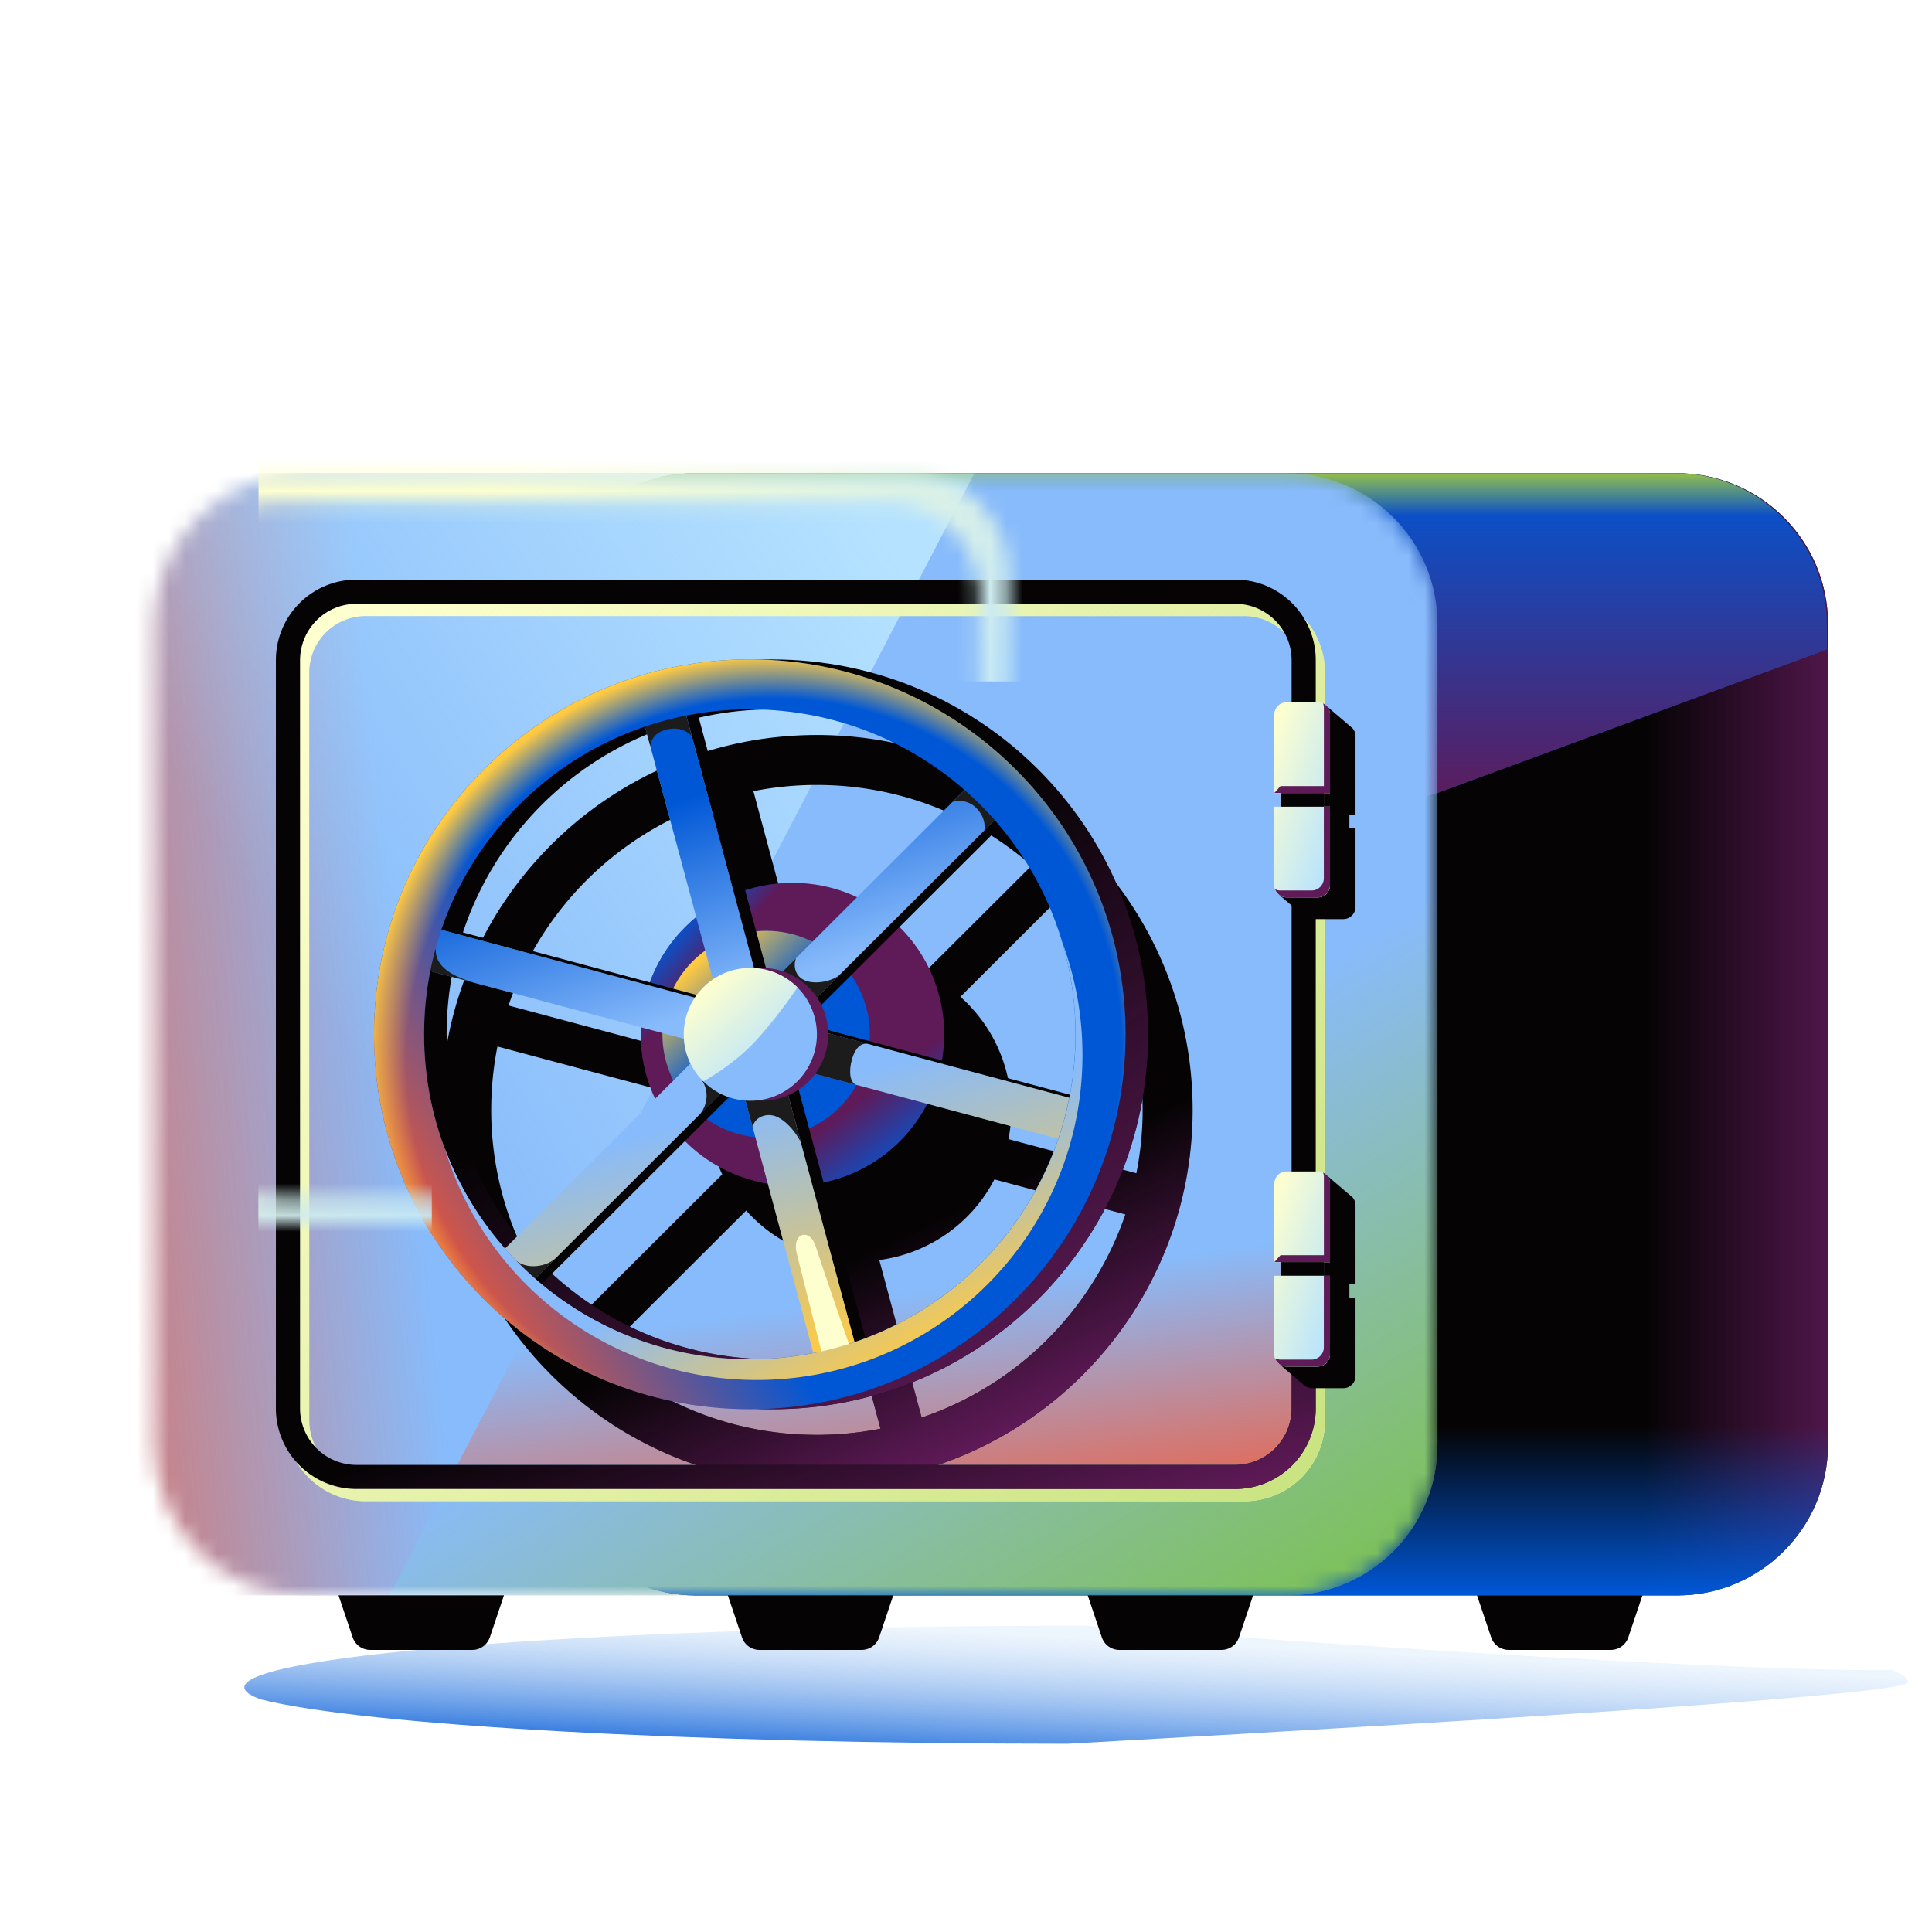
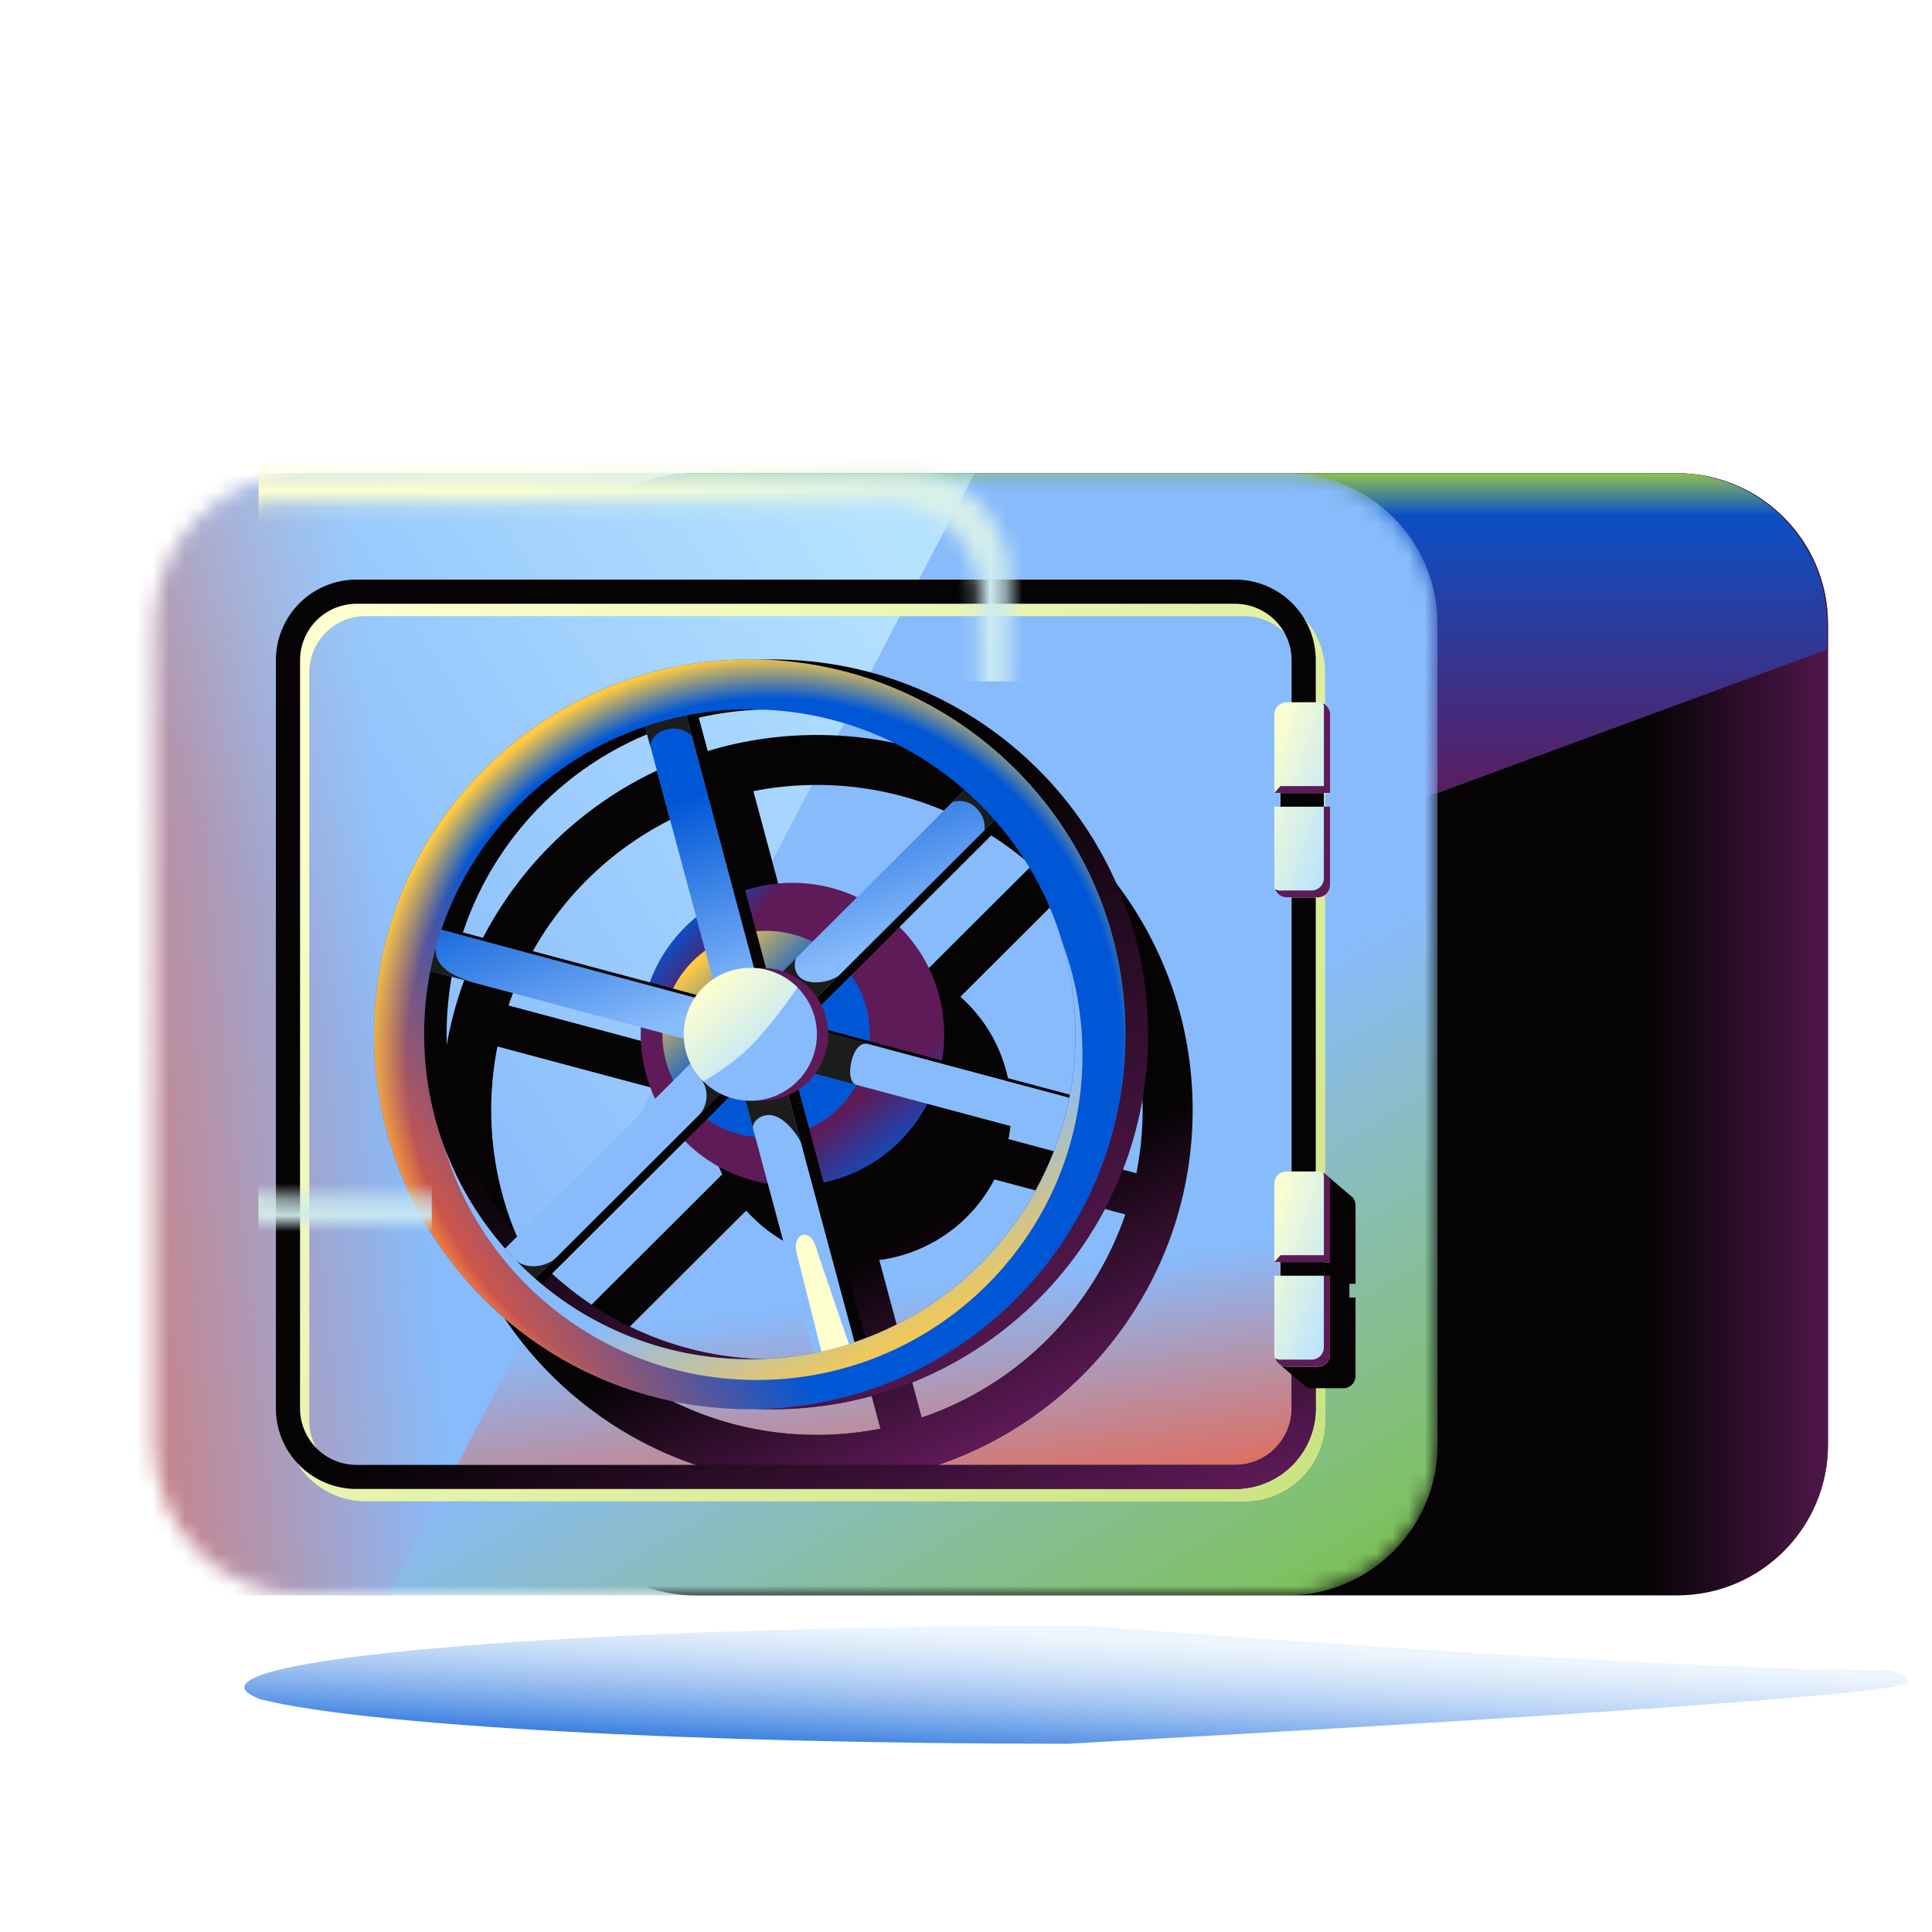
<svg xmlns="http://www.w3.org/2000/svg" width="120" height="120" fill="none">
  <g clip-path="url(#a)">
    <g filter="url(#b)">
      <path d="M118.511 104.48c0-.255-.352-.51-1.036-.752-6.338.12-26.37-.921-50.101-2.753-28.822 0-52.196 1.719-52.196 3.827 0 .256.353.511 1.036.752 6.329 1.599 26.352 2.754 50.102 2.754 28.778-1.607 52.154-3.083 52.195-3.828Z" fill="url(#c)" />
    </g>
    <path d="M104.161 99.092H43.212c-5.18 0-9.378-4.189-9.378-9.357V38.747c0-5.168 4.198-9.356 9.378-9.356h60.949c5.18 0 9.378 4.188 9.378 9.356v50.988c-.004 5.168-4.202 9.357-9.378 9.357Z" fill="#050304" />
    <path d="M104.161 99.092H43.212c-5.18 0-9.378-4.189-9.378-9.357V38.747c0-5.168 4.198-9.356 9.378-9.356h60.949c5.18 0 9.378 4.188 9.378 9.356v50.988c-.004 5.168-4.202 9.357-9.378 9.357Z" fill="url(#d)" />
-     <path d="M104.161 99.092H43.212c-5.18 0-9.378-4.189-9.378-9.357V38.747c0-5.168 4.198-9.356 9.378-9.356h60.949c5.18 0 9.378 4.188 9.378 9.356v50.988c-.004 5.168-4.202 9.357-9.378 9.357Z" fill="url(#e)" />
    <path d="M104.089 29.394H43.14c-5.18 0-9.378 4.188-9.378 9.356v24.891l55.522-14.39 24.179-8.907V38.75c0-5.168-4.198-9.356-9.374-9.356Z" fill="#0057D6" />
    <path d="M104.089 29.394H43.14c-5.18 0-9.378 4.188-9.378 9.356v24.891l55.522-14.39 24.179-8.907V38.75c0-5.168-4.198-9.356-9.374-9.356Z" fill="url(#f)" />
    <path d="M104.089 29.394H43.14c-5.18 0-9.378 4.188-9.378 9.356v24.891l55.522-14.39 24.179-8.907V38.75c0-5.168-4.198-9.356-9.374-9.356Z" fill="url(#g)" />
    <mask id="h" style="mask-type:alpha" maskUnits="userSpaceOnUse" x="9" y="29" width="81" height="71">
      <path d="M79.907 99.092H18.958c-5.18 0-9.378-4.189-9.378-9.357V38.747c0-5.168 4.198-9.356 9.378-9.356h60.949c5.18 0 9.378 4.188 9.378 9.356v50.988c0 5.168-4.198 9.357-9.378 9.357Z" fill="#91BD65" />
    </mask>
    <g mask="url(#h)">
      <path d="M79.907 99.092H18.958c-5.18 0-9.378-4.189-9.378-9.357V38.747c0-5.168 4.198-9.356 9.378-9.356h60.949c5.18 0 9.378 4.188 9.378 9.356v50.988c0 5.168-4.198 9.357-9.378 9.357Z" fill="#88BBFB" />
      <path d="M79.907 99.092H18.958c-5.18 0-9.378-4.189-9.378-9.357V38.747c0-5.168 4.198-9.356 9.378-9.356h60.949c5.18 0 9.378 4.188 9.378 9.356v50.988c0 5.168-4.198 9.357-9.378 9.357Z" fill="url(#i)" />
      <path d="M76.717 37.501a3.51 3.51 0 0 1 3.508 3.5v46.486a3.51 3.51 0 0 1-3.508 3.5h-54.57a3.51 3.51 0 0 1-3.508-3.5V41.001a3.51 3.51 0 0 1 3.508-3.5h54.57Z" fill="#88BBFB" />
      <path d="M76.717 37.501a3.51 3.51 0 0 1 3.508 3.5v46.486a3.51 3.51 0 0 1-3.508 3.5h-54.57a3.51 3.51 0 0 1-3.508-3.5V41.001a3.51 3.51 0 0 1 3.508-3.5h54.57Z" fill="url(#j)" />
      <path d="M60.519 29.394 24.178 99.09H-3.404V29.394h63.923Z" fill="#88BBFB" />
      <path d="M60.519 29.394 24.178 99.09H-3.404V29.394h63.923Z" fill="url(#k)" />
      <path d="M60.519 29.394 24.178 99.09H-3.404V29.394h63.923Z" fill="url(#l)" />
    </g>
    <path d="M50.74 45.652c-12.89 0-23.34 10.426-23.34 23.286 0 12.86 10.45 23.286 23.34 23.286S74.077 81.8 74.077 68.938c0-12.86-10.449-23.286-23.339-23.286Zm0 3.102c5.108 0 9.773 1.895 13.333 5.012l-6.676 6.66a9.38 9.38 0 0 0-4.012-.893c-1.28 0-2.496.257-3.608.715l-2.982-11.107a20.252 20.252 0 0 1 3.944-.387Zm-6.502 1.072 3.18 11.837a9.414 9.414 0 0 0-2.948 4.233l-12.886-3.444a20.247 20.247 0 0 1 12.655-12.626ZM30.51 68.938c0-1.347.134-2.662.388-3.94l13.077 3.497a9.321 9.321 0 0 0 .884 4.446l-9.322 9.3a20.065 20.065 0 0 1-5.027-13.303Zm20.23 20.185c-5.109 0-9.773-1.895-13.334-5.012l8.942-8.921a9.423 9.423 0 0 0 5.516 3.03l2.825 10.52c-1.277.249-2.598.383-3.949.383Zm6.505-1.073-2.631-9.788a9.442 9.442 0 0 0 7.15-5.008l8.136 2.174A20.26 20.26 0 0 1 57.244 88.05Zm5.392-17.298a9.385 9.385 0 0 0-2.986-8.84l6.297-6.281a20.08 20.08 0 0 1 5.023 13.304c0 1.347-.135 2.662-.388 3.939l-7.945-2.122Z" fill="#050304" />
    <path d="M50.74 45.652c-12.89 0-23.34 10.426-23.34 23.286 0 12.86 10.45 23.286 23.34 23.286S74.077 81.8 74.077 68.938c0-12.86-10.449-23.286-23.339-23.286Zm0 3.102c5.108 0 9.773 1.895 13.333 5.012l-6.676 6.66a9.38 9.38 0 0 0-4.012-.893c-1.28 0-2.496.257-3.608.715l-2.982-11.107a20.252 20.252 0 0 1 3.944-.387Zm-6.502 1.072 3.18 11.837a9.414 9.414 0 0 0-2.948 4.233l-12.886-3.444a20.247 20.247 0 0 1 12.655-12.626ZM30.51 68.938c0-1.347.134-2.662.388-3.94l13.077 3.497a9.321 9.321 0 0 0 .884 4.446l-9.322 9.3a20.065 20.065 0 0 1-5.027-13.303Zm20.23 20.185c-5.109 0-9.773-1.895-13.334-5.012l8.942-8.921a9.423 9.423 0 0 0 5.516 3.03l2.825 10.52c-1.277.249-2.598.383-3.949.383Zm6.505-1.073-2.631-9.788a9.442 9.442 0 0 0 7.15-5.008l8.136 2.174A20.26 20.26 0 0 1 57.244 88.05Zm5.392-17.298a9.385 9.385 0 0 0-2.986-8.84l6.297-6.281a20.08 20.08 0 0 1 5.023 13.304c0 1.347-.135 2.662-.388 3.939l-7.945-2.122Z" fill="url(#m)" />
    <path d="M49.22 73.644c5.206 0 9.426-4.21 9.426-9.405 0-5.194-4.22-9.405-9.426-9.405-5.207 0-9.427 4.21-9.427 9.405 0 5.195 4.22 9.405 9.427 9.405Z" fill="#5F1A58" />
    <path d="M49.22 73.644c5.206 0 9.426-4.21 9.426-9.405 0-5.194-4.22-9.405-9.426-9.405-5.207 0-9.427 4.21-9.427 9.405 0 5.195 4.22 9.405 9.427 9.405Z" fill="url(#n)" />
    <path d="M49.22 73.644c5.206 0 9.426-4.21 9.426-9.405 0-5.194-4.22-9.405-9.426-9.405-5.207 0-9.427 4.21-9.427 9.405 0 5.195 4.22 9.405 9.427 9.405Z" fill="url(#o)" />
    <path d="M47.586 70.67c3.557 0 6.44-2.878 6.44-6.427 0-3.55-2.883-6.427-6.44-6.427-3.558 0-6.441 2.878-6.441 6.427 0 3.55 2.883 6.426 6.44 6.426Z" fill="#0057D6" />
    <path d="M47.586 70.67c3.557 0 6.44-2.878 6.44-6.427 0-3.55-2.883-6.427-6.44-6.427-3.558 0-6.441 2.878-6.441 6.427 0 3.55 2.883 6.426 6.44 6.426Z" fill="url(#p)" />
    <path d="M47.97 40.959c-12.89 0-23.34 10.425-23.34 23.286 0 12.86 10.45 23.286 23.34 23.286s23.339-10.426 23.339-23.286c0-12.86-10.45-23.286-23.34-23.286Zm0 43.47c-11.173 0-20.23-9.036-20.23-20.184 0-11.148 9.057-20.185 20.23-20.185S68.2 53.097 68.2 64.245c0 11.148-9.057 20.184-20.23 20.184Z" fill="#050304" />
    <path d="M47.97 40.959c-12.89 0-23.34 10.425-23.34 23.286 0 12.86 10.45 23.286 23.34 23.286s23.339-10.426 23.339-23.286c0-12.86-10.45-23.286-23.34-23.286Zm0 43.47c-11.173 0-20.23-9.036-20.23-20.184 0-11.148 9.057-20.185 20.23-20.185S68.2 53.097 68.2 64.245c0 11.148-9.057 20.184-20.23 20.184Z" fill="url(#q)" />
    <path d="M69.065 68.695 49.872 63.56l14.05-14.018-1.873-1.866-14.05 14.019-5.143-19.153-2.56.685 5.146 19.15-19.197-5.132-.683 2.555 19.193 5.13-14.05 14.02 1.87 1.868 14.054-14.022 5.142 19.153 2.557-.685-5.143-19.15 19.193 5.131.687-2.55Z" fill="#050304" />
    <path d="M68.323 68.695 49.13 63.56l14.05-14.018-1.873-1.866-14.05 14.019-5.143-19.153-2.557.685 5.143 19.15-19.193-5.132-.687 2.555 19.193 5.13-14.05 14.02 1.873 1.868 14.05-14.022 5.143 19.153 2.556-.685-5.142-19.15 19.197 5.131.683-2.55Z" fill="#88BBFB" />
-     <path d="M68.323 68.695 49.13 63.56l14.05-14.018-1.873-1.866-14.05 14.019-5.143-19.153-2.557.685 5.143 19.15-19.193-5.132-.687 2.555 19.193 5.13-14.05 14.02 1.873 1.868 14.05-14.022 5.143 19.153 2.556-.685-5.142-19.15 19.197 5.131.683-2.55Z" fill="url(#r)" />
    <path d="M68.323 68.695 49.13 63.56l14.05-14.018-1.873-1.866-14.05 14.019-5.143-19.153-2.557.685 5.143 19.15-19.193-5.132-.687 2.555 19.193 5.13-14.05 14.02 1.873 1.868 14.05-14.022 5.143 19.153 2.556-.685-5.142-19.15 19.197 5.131.683-2.55Z" fill="url(#s)" />
    <path d="m61.305 47.683 1.874 1.869-2.038 2.033s.164-.726-.492-1.389c-.657-.667-1.467-.391-1.467-.391l2.123-2.122Zm-20.913-1.33s0-.808 1.034-1.046c1.037-.238 1.533.41 1.533.41l-.805-3.005c-.874.167-1.732.38-2.568.64l.806 3.001ZM49.897 60.85c.618.327 1.665.144 2.228-.269l-1.46 1.457-2.393-1.358 1.172-1.161c-.153.331-.133 1.02.453 1.33ZM52.912 65.817c-.19.671-.148 1.454.296 1.573l-2.585-.69.796-2.527 2.585.68c-.432-.114-.848.102-1.092.964ZM47.845 69.26c.776.046 1.593 1.05 1.897 1.69l-.825-3.08-2.616.484.456 1.684c.015-.365.425-.818 1.088-.778ZM43.367 69.318c.601-.59.732-1.653.123-2.356l1.276.982-1.399 1.374ZM34.568 78.098c-.594.593-1.84.784-2.54.18l1.13 1.239 1.41-1.419.009-.008-.009.008ZM29.397 61.025c-1.173-.373-2.412-.908-2.33-2.144l-.547 1.378 2.877.766Z" fill="#1C1C1C" />
    <path d="M77.288 38.263a3.51 3.51 0 0 1 3.508 3.5V88.25a3.51 3.51 0 0 1-3.508 3.5h-54.57a3.51 3.51 0 0 1-3.509-3.5V41.764a3.51 3.51 0 0 1 3.508-3.5h54.57Zm0-1.5h-54.57a5.003 5.003 0 0 0-5.009 4.996v46.487a5.003 5.003 0 0 0 5.008 4.997h54.57a5.003 5.003 0 0 0 5.01-4.997V41.763a5 5 0 0 0-5.01-5Z" fill="#FEFFCF" />
    <path d="M77.288 38.263a3.51 3.51 0 0 1 3.508 3.5V88.25a3.51 3.51 0 0 1-3.508 3.5h-54.57a3.51 3.51 0 0 1-3.509-3.5V41.764a3.51 3.51 0 0 1 3.508-3.5h54.57Zm0-1.5h-54.57a5.003 5.003 0 0 0-5.009 4.996v46.487a5.003 5.003 0 0 0 5.008 4.997h54.57a5.003 5.003 0 0 0 5.01-4.997V41.763a5 5 0 0 0-5.01-5Z" fill="url(#t)" />
    <path d="M76.716 37.502a3.51 3.51 0 0 1 3.508 3.5v46.486a3.51 3.51 0 0 1-3.508 3.5H22.145a3.51 3.51 0 0 1-3.508-3.5V41.002a3.51 3.51 0 0 1 3.508-3.5h54.57Zm0-1.501H22.145a5.003 5.003 0 0 0-5.008 4.997v46.486a5.003 5.003 0 0 0 5.008 4.997h54.57a5.003 5.003 0 0 0 5.009-4.997V41.002c0-2.763-2.243-5.001-5.008-5.001Z" fill="#050304" />
    <path d="M76.716 37.502a3.51 3.51 0 0 1 3.508 3.5v46.486a3.51 3.51 0 0 1-3.508 3.5H22.145a3.51 3.51 0 0 1-3.508-3.5V41.002a3.51 3.51 0 0 1 3.508-3.5h54.57Zm0-1.501H22.145a5.003 5.003 0 0 0-5.008 4.997v46.486a5.003 5.003 0 0 0 5.008 4.997h54.57a5.003 5.003 0 0 0 5.009-4.997V41.002c0-2.763-2.243-5.001-5.008-5.001Z" fill="url(#u)" />
    <path d="M46.571 40.956c-12.89 0-23.339 10.425-23.339 23.286 0 12.86 10.45 23.286 23.34 23.286S69.91 77.103 69.91 64.242c-.003-12.86-10.449-23.286-23.339-23.286Zm0 43.47c-11.173 0-20.23-9.036-20.23-20.184 0-11.148 9.057-20.184 20.23-20.184 11.174 0 20.23 9.036 20.23 20.184 0 11.148-9.056 20.184-20.23 20.184Z" fill="#0057D6" />
    <path d="M46.571 40.956c-12.89 0-23.339 10.425-23.339 23.286 0 12.86 10.45 23.286 23.34 23.286S69.91 77.103 69.91 64.242c-.003-12.86-10.449-23.286-23.339-23.286Zm0 43.47c-11.173 0-20.23-9.036-20.23-20.184 0-11.148 9.057-20.184 20.23-20.184 11.174 0 20.23 9.036 20.23 20.184 0 11.148-9.056 20.184-20.23 20.184Z" fill="url(#v)" />
    <path d="M46.571 40.956c-12.89 0-23.339 10.425-23.339 23.286 0 12.86 10.45 23.286 23.34 23.286S69.91 77.103 69.91 64.242c-.003-12.86-10.449-23.286-23.339-23.286Zm0 43.47c-11.173 0-20.23-9.036-20.23-20.184 0-11.148 9.057-20.184 20.23-20.184 11.174 0 20.23 9.036 20.23 20.184 0 11.148-9.056 20.184-20.23 20.184Z" fill="url(#w)" />
    <path d="M49.493 77.874c.294 1.162 1.65 6.557 1.65 6.557l1.78-.387s-1.882-5.429-2.255-6.624c-.37-1.18-1.511-.853-1.175.454Z" fill="#FEFFCF" />
    <path d="M65.962 58.477c.545 1.828.843 3.764.843 5.767 0 11.148-9.057 20.184-20.23 20.184-8.688 0-16.092-5.462-18.958-13.132 2.49 8.337 10.225 14.417 19.387 14.417 11.173 0 20.23-9.037 20.23-20.184a20.07 20.07 0 0 0-1.272-7.052Z" fill="url(#x)" />
    <path d="M47.309 68.37a4.13 4.13 0 0 0 4.135-4.125 4.13 4.13 0 0 0-4.135-4.126 4.13 4.13 0 0 0-4.135 4.126 4.13 4.13 0 0 0 4.135 4.125Z" fill="#5F1A58" />
    <path d="M46.606 68.37a4.13 4.13 0 0 0 4.134-4.125 4.13 4.13 0 0 0-4.134-4.126 4.13 4.13 0 0 0-4.135 4.126 4.13 4.13 0 0 0 4.135 4.125Z" fill="#88BBFB" />
    <path d="M46.718 60.123h-.228a4.126 4.126 0 0 0-4.02 4.066v.112a4.114 4.114 0 0 0 1.21 2.863s1.888-.994 3.332-2.595c1.444-1.601 2.52-3.243 2.52-3.243a4.146 4.146 0 0 0-2.814-1.203Z" fill="url(#y)" />
-     <path d="M29.336 102.479h-6.344c-.492 0-.93-.313-1.086-.778l-.88-2.614h10.277l-.88 2.614c-.161.465-.598.778-1.087.778Zm47.619-.778.88-2.614H67.558l.88 2.614c.157.465.594.778 1.087.778h6.344c.492 0 .929-.313 1.086-.778ZM53.518 102.479h-6.344c-.493 0-.93-.313-1.086-.778l-.881-2.614h10.277l-.88 2.614a1.145 1.145 0 0 1-1.086.778Zm47.618-.778.881-2.614H91.739l.881 2.614c.157.465.594.778 1.086.778h6.344c.493 0 .93-.313 1.086-.778ZM83.433 57.088H81.5a.768.768 0 0 1-.478-.168l-1.567-1.333 1.284-4.137h.38v-.848h-.38v-4.874c0-.421.343-.76.761-.76l.877-1.128 1.627 1.389c.12.134.19.309.19.502v4.874h-.38v.85h.38v4.873c0 .42-.34.76-.76.76Z" fill="#050304" />
    <path d="M81.845 55.739h-1.933a.761.761 0 0 1-.762-.76v-4.874h.381v-.849h-.38V44.38c0-.421.343-.76.76-.76h1.934c.422 0 .761.343.761.76v4.877h-.38v.85h.38v4.873c.004.42-.34.76-.761.76Z" fill="#FEFFCF" />
    <path d="M81.845 55.739h-1.933a.761.761 0 0 1-.762-.76v-4.874h.381v-.849h-.38V44.38c0-.421.343-.76.76-.76h1.934c.422 0 .761.343.761.76v4.877h-.38v.85h.38v4.873c.004.42-.34.76-.761.76Z" fill="url(#z)" />
    <path d="M82.228 49.257h-2.695v.849h2.695v-.85Z" fill="#050304" />
    <path d="M82.23 50.101h.38v4.874c0 .42-.343.76-.761.76h-1.933a.766.766 0 0 1-.717-.503c.101.049.213.078.332.078h1.933a.761.761 0 0 0 .762-.76v-4.449h.003Zm-.05-6.408c.03.082.05.168.05.257v4.874h-2.695l-.38.425h3.459v-4.874a.766.766 0 0 0-.433-.682Z" fill="#5F1A58" />
    <path d="M83.433 86.224H81.5a.768.768 0 0 1-.478-.167l-1.567-1.333 1.284-4.137h.38v-.849h-.38v-4.874c0-.42.343-.76.761-.76l.877-1.127 1.627 1.388a.75.75 0 0 1 .19.503v4.874h-.38v.849h.38v4.874c0 .42-.34.76-.76.76Z" fill="#050304" />
    <path d="M81.845 84.876h-1.933a.761.761 0 0 1-.762-.76v-4.874h.381v-.849h-.38V73.52c0-.42.343-.76.76-.76h1.934c.422 0 .761.343.761.76v4.874h-.38v.85h.38v4.873a.759.759 0 0 1-.761.76Z" fill="#FEFFCF" />
    <path d="M81.845 84.876h-1.933a.761.761 0 0 1-.762-.76v-4.874h.381v-.849h-.38V73.52c0-.42.343-.76.76-.76h1.934c.422 0 .761.343.761.76v4.874h-.38v.85h.38v4.873a.759.759 0 0 1-.761.76Z" fill="url(#A)" />
    <path d="M82.228 78.388h-2.695v.849h2.695v-.85Z" fill="#050304" />
    <path d="M82.23 79.239h.38v4.874c0 .42-.343.76-.761.76h-1.933a.766.766 0 0 1-.717-.503c.101.048.213.078.332.078h1.933a.761.761 0 0 0 .762-.76V79.24h.003Zm-.05-6.408c.03.082.05.168.05.257v4.874h-2.695l-.38.424h3.459v-4.873a.77.77 0 0 0-.433-.682Z" fill="#5F1A58" />
    <mask id="B" style="mask-type:alpha" maskUnits="userSpaceOnUse" x="9" y="29" width="54" height="47">
      <path fill-rule="evenodd" clip-rule="evenodd" d="M15.828 75.907H56.43c3.45 0 6.247-2.79 6.247-6.233V35.707c0-3.443-2.797-6.233-6.247-6.233H15.828c-3.451 0-6.248 2.79-6.248 6.233v33.967c0 3.442 2.797 6.233 6.248 6.233Zm1.532-1.537H55a5.792 5.792 0 0 0 5.792-5.794V37.005c0-3.2-2.592-5.794-5.791-5.794H17.36a5.792 5.792 0 0 0-5.792 5.794v31.571c0 3.2 2.592 5.794 5.791 5.794Z" fill="#91BD65" />
    </mask>
    <g mask="url(#B)">
      <path d="m26.809 77.293-5.83 5.83h-4.92v-57.03h68.69V33.2l-4.737 3.826v5.284H26.809v34.983Z" fill="#FEFFCF" />
      <path d="m26.809 77.293-5.83 5.83h-4.92v-57.03h68.69V33.2l-4.737 3.826v5.284H26.809v34.983Z" fill="url(#C)" />
    </g>
  </g>
  <defs>
    <linearGradient id="c" x1="82.419" y1="102.485" x2="81.977" y2="111.408" gradientUnits="userSpaceOnUse">
      <stop stop-color="#A4CBF5" stop-opacity=".2" />
      <stop offset="1" stop-color="#0057D6" />
    </linearGradient>
    <linearGradient id="d" x1="115.935" y1="79.47" x2="102.127" y2="79.47" gradientUnits="userSpaceOnUse">
      <stop stop-color="#5F1A58" />
      <stop offset="1" stop-color="#5F1A58" stop-opacity="0" />
    </linearGradient>
    <linearGradient id="e" x1="105.374" y1="99.018" x2="105.374" y2="88.592" gradientUnits="userSpaceOnUse">
      <stop stop-color="#0057D6" />
      <stop offset="1" stop-color="#0057D6" stop-opacity="0" />
    </linearGradient>
    <linearGradient id="f" x1="103.995" y1="50.241" x2="103.995" y2="29.39" gradientUnits="userSpaceOnUse">
      <stop stop-color="#5F1A58" />
      <stop offset="1" stop-color="#5F1A58" stop-opacity="0" />
    </linearGradient>
    <linearGradient id="g" x1="73.612" y1="29.394" x2="73.612" y2="33.229" gradientUnits="userSpaceOnUse">
      <stop stop-color="#93BE4C" />
      <stop offset=".684" stop-color="#93BE4C" stop-opacity="0" />
    </linearGradient>
    <linearGradient id="i" x1="86.829" y1="95.481" x2="70.093" y2="66.963" gradientUnits="userSpaceOnUse">
      <stop stop-color="#7DC15D" />
      <stop offset="1" stop-color="#93BE4C" stop-opacity="0" />
    </linearGradient>
    <linearGradient id="j" x1="70.005" y1="70.069" x2="73.58" y2="96.237" gradientUnits="userSpaceOnUse">
      <stop offset=".314" stop-color="#FA552D" stop-opacity="0" />
      <stop offset="1" stop-color="#FA552D" />
    </linearGradient>
    <linearGradient id="k" x1="26.932" y1="82.82" x2="-5.961" y2="86.065" gradientUnits="userSpaceOnUse">
      <stop stop-color="#FA552D" stop-opacity="0" />
      <stop offset="1" stop-color="#FA552D" />
    </linearGradient>
    <linearGradient id="l" x1="56.227" y1="35.533" x2="18.212" y2="59.627" gradientUnits="userSpaceOnUse">
      <stop stop-color="#B5E2FF" />
      <stop offset="1" stop-color="#B5E2FF" stop-opacity="0" />
    </linearGradient>
    <linearGradient id="m" x1="64.435" y1="88.222" x2="58.3" y2="75.551" gradientUnits="userSpaceOnUse">
      <stop stop-color="#5F1A58" />
      <stop offset="1" stop-color="#5F1A58" stop-opacity="0" />
    </linearGradient>
    <linearGradient id="n" x1="55.507" y1="72.988" x2="52.429" y2="68.946" gradientUnits="userSpaceOnUse">
      <stop stop-color="#0057D6" />
      <stop offset="1" stop-color="#0057D6" stop-opacity="0" />
    </linearGradient>
    <linearGradient id="o" x1="41.801" y1="57.804" x2="44.219" y2="59.943" gradientUnits="userSpaceOnUse">
      <stop stop-color="#0057D6" />
      <stop offset="1" stop-color="#0057D6" stop-opacity="0" />
    </linearGradient>
    <linearGradient id="p" x1="46.544" y1="64.243" x2="42.746" y2="60.218" gradientUnits="userSpaceOnUse">
      <stop stop-color="#FFCA42" stop-opacity="0" />
      <stop offset="1" stop-color="#FFCA42" />
    </linearGradient>
    <linearGradient id="q" x1="67.247" y1="85.25" x2="48.853" y2="58.172" gradientUnits="userSpaceOnUse">
      <stop stop-color="#5F1A58" />
      <stop offset="1" stop-color="#5F1A58" stop-opacity="0" />
    </linearGradient>
    <linearGradient id="r" x1="48.204" y1="68.118" x2="52.665" y2="83.761" gradientUnits="userSpaceOnUse">
      <stop stop-color="#FFCA42" stop-opacity="0" />
      <stop offset="1" stop-color="#FFCA42" />
    </linearGradient>
    <linearGradient id="s" x1="40.658" y1="44.949" x2="46.548" y2="61.751" gradientUnits="userSpaceOnUse">
      <stop offset=".283" stop-color="#0057D6" />
      <stop offset="1" stop-color="#0057D6" stop-opacity="0" />
    </linearGradient>
    <linearGradient id="t" x1="80.261" y1="92.025" x2="17.93" y2="41.777" gradientUnits="userSpaceOnUse">
      <stop stop-color="#CBE482" />
      <stop offset="1" stop-color="#CBE482" stop-opacity="0" />
    </linearGradient>
    <linearGradient id="u" x1="78.615" y1="92.317" x2="73.784" y2="75.928" gradientUnits="userSpaceOnUse">
      <stop stop-color="#5F1A58" />
      <stop offset="1" stop-color="#5F1A58" stop-opacity="0" />
    </linearGradient>
    <linearGradient id="v" x1="29.543" y1="84.497" x2="43.706" y2="75.532" gradientUnits="userSpaceOnUse">
      <stop stop-color="#FA552D" />
      <stop offset="1" stop-color="#FA552D" stop-opacity="0" />
    </linearGradient>
    <linearGradient id="x" x1="58.655" y1="83.568" x2="53.263" y2="73.505" gradientUnits="userSpaceOnUse">
      <stop stop-color="#FFCA42" />
      <stop offset="1" stop-color="#88BBFB" />
    </linearGradient>
    <linearGradient id="y" x1="43.583" y1="61.435" x2="48.252" y2="66.476" gradientUnits="userSpaceOnUse">
      <stop stop-color="#FEFFCF" />
      <stop offset="1" stop-color="#B5E2FF" />
    </linearGradient>
    <linearGradient id="z" x1="79.444" y1="44.117" x2="85.325" y2="46.026" gradientUnits="userSpaceOnUse">
      <stop stop-color="#B5E2FF" stop-opacity="0" />
      <stop offset="1" stop-color="#B5E2FF" />
    </linearGradient>
    <linearGradient id="A" x1="79.444" y1="73.258" x2="85.324" y2="75.167" gradientUnits="userSpaceOnUse">
      <stop stop-color="#B5E2FF" stop-opacity="0" />
      <stop offset="1" stop-color="#B5E2FF" />
    </linearGradient>
    <linearGradient id="C" x1="52.024" y1="63.514" x2="25.399" y2="35.362" gradientUnits="userSpaceOnUse">
      <stop stop-color="#B5E2FF" />
      <stop offset="1" stop-color="#B5E2FF" stop-opacity="0" />
    </linearGradient>
    <radialGradient id="w" cx="0" cy="0" r="1" gradientUnits="userSpaceOnUse" gradientTransform="matrix(14.554 19.734 -20.175 14.88 47.456 65.508)">
      <stop offset=".892" stop-color="#FFCA42" stop-opacity="0" />
      <stop offset="1" stop-color="#FFCA42" />
    </radialGradient>
    <clipPath id="a">
      <path fill="#fff" d="M0 0h120v120H0z" />
    </clipPath>
    <filter id="b" x="9.238" y="95.035" width="115.214" height="19.213" filterUnits="userSpaceOnUse" color-interpolation-filters="sRGB">
      <feFlood flood-opacity="0" result="BackgroundImageFix" />
      <feBlend in="SourceGraphic" in2="BackgroundImageFix" result="shape" />
      <feGaussianBlur stdDeviation="2.97" result="effect1_foregroundBlur_4349_11693" />
    </filter>
  </defs>
</svg>